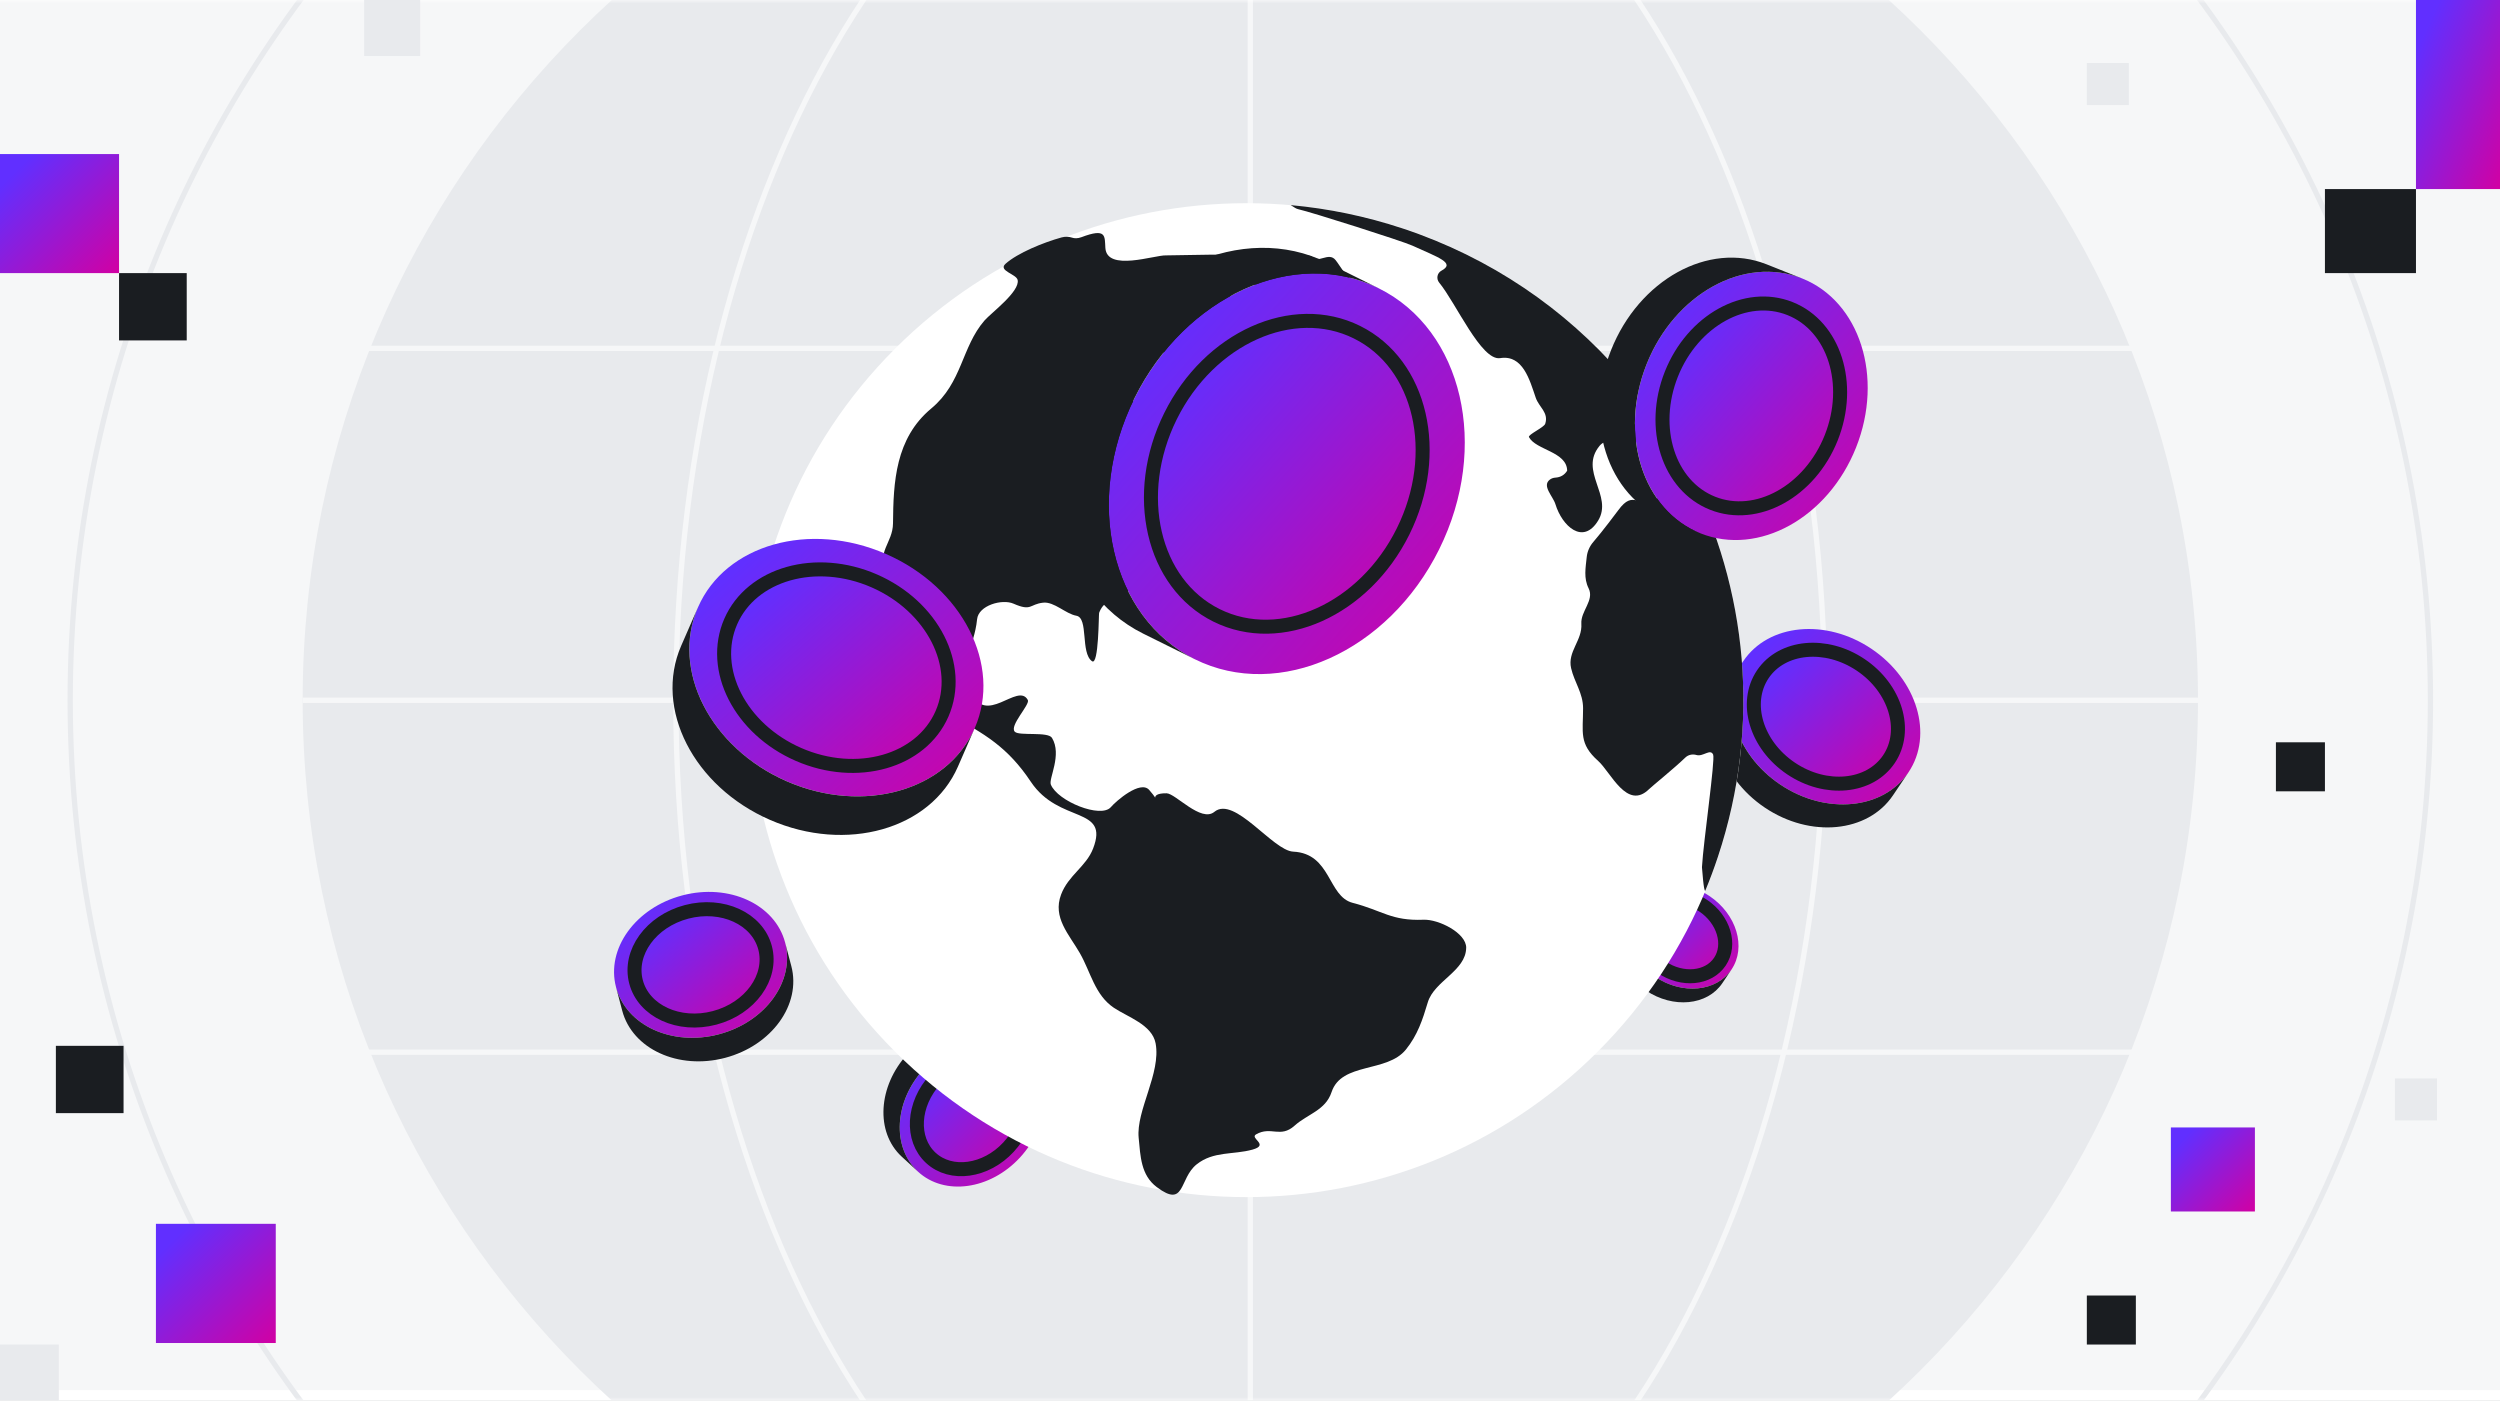
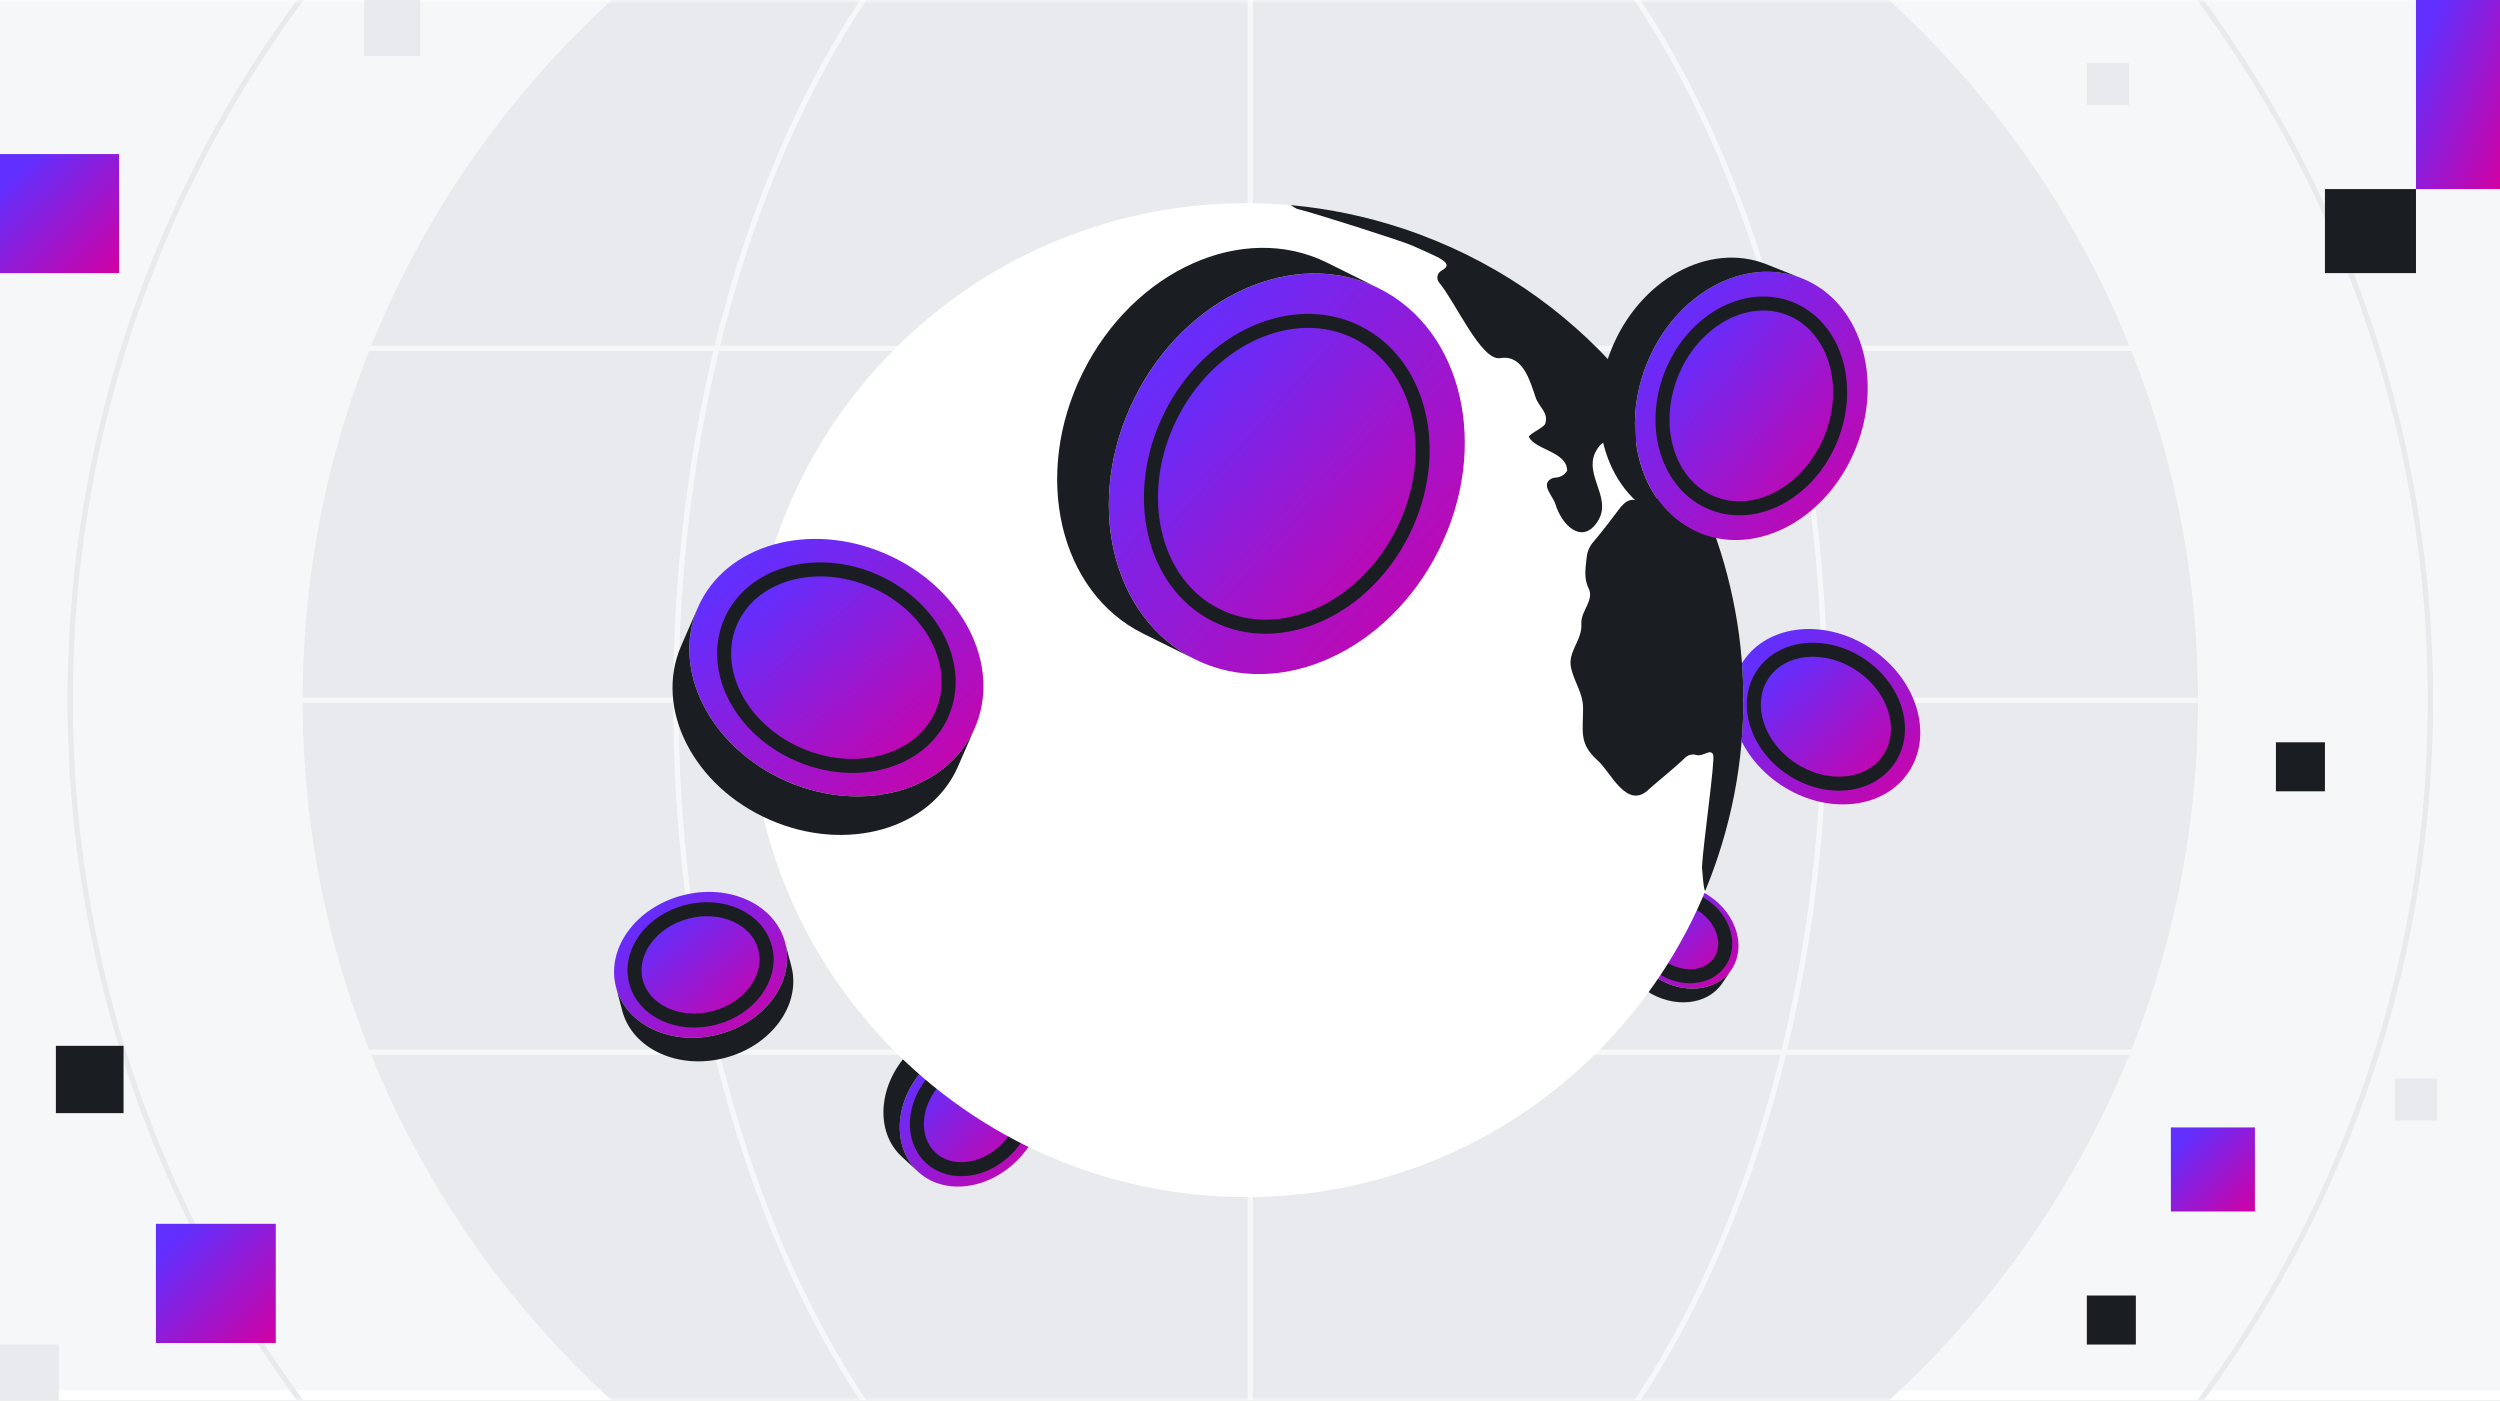
<svg xmlns="http://www.w3.org/2000/svg" width="357" height="200" viewBox="0 0 357 200" fill="none">
  <rect x="0" y="0" width="357" height="200" fill="#333333" stroke="none" />
  <g clip-path="url(#clip0_357_13724)">
    <rect width="357" height="200" fill="#F6F7F8" />
    <g clip-path="url(#clip1_357_13724)">
      <rect width="357" height="200" fill="#F6F7F8" />
      <g clip-path="url(#clip2_357_13724)">
        <rect width="509.091" height="200" transform="translate(-76)" fill="white" />
        <mask id="mask0_357_13724" style="mask-type:luminance" maskUnits="userSpaceOnUse" x="-76" y="0" width="510" height="201">
          <path d="M433.091 0H-76V200H433.091V0Z" fill="white" />
        </mask>
        <g mask="url(#mask0_357_13724)">
          <path d="M433.091 0H-76V198.504H433.091V0Z" fill="#F6F7F8" />
          <path d="M178.546 235.326C253.284 235.326 313.871 174.739 313.871 100C313.871 25.262 253.284 -35.326 178.546 -35.326C103.807 -35.326 43.22 25.262 43.22 100C43.22 174.739 103.807 235.326 178.546 235.326Z" fill="#E8EAED" />
          <path d="M178.546 268.523C271.618 268.523 347.068 193.073 347.068 100C347.068 6.928 271.618 -68.522 178.546 -68.522C85.473 -68.522 10.023 6.928 10.023 100C10.023 193.073 85.473 268.523 178.546 268.523Z" stroke="#E8EAED" stroke-width="0.758" stroke-miterlimit="10" />
          <path d="M178.546 235.326C223.852 235.326 260.58 174.739 260.58 100C260.58 25.262 223.852 -35.326 178.546 -35.326C133.239 -35.326 96.511 25.262 96.511 100C96.511 174.739 133.239 235.326 178.546 235.326Z" stroke="#F6F7F8" stroke-width="0.758" stroke-miterlimit="10" />
          <path d="M313.871 100H43.22" stroke="#F6F7F8" stroke-width="0.758" stroke-miterlimit="10" />
          <path d="M313.871 49.746H43.22" stroke="#F6F7F8" stroke-width="0.758" stroke-miterlimit="10" />
          <path d="M313.871 150.254H43.22" stroke="#F6F7F8" stroke-width="0.758" stroke-miterlimit="10" />
          <path d="M178.546 -35.326V235.326" stroke="#F6F7F8" stroke-width="0.758" stroke-miterlimit="10" />
        </g>
      </g>
    </g>
    <g clip-path="url(#clip3_357_13724)">
      <path d="M17.643 149.344H7.979V158.956H17.643V149.344Z" fill="#1A1D21" />
-       <path d="M26.664 39H17V48.612H26.664V39Z" fill="#1A1D21" />
      <path d="M39.378 174.761H22.265V191.782H39.378V174.761Z" fill="url(#paint0_linear_357_13724)" />
      <path d="M17 22H0V39H17V22Z" fill="url(#paint1_linear_357_13724)" />
-       <path d="M8.403 192H0V200.358H8.403V192Z" fill="#E8EAED" />
+       <path d="M8.403 192H0V200.358H8.403Z" fill="#E8EAED" />
      <path d="M60 0H52V8H60V0Z" fill="#E8EAED" />
      <path d="M345 27H332V39H345V27Z" fill="#1A1D21" />
      <path d="M357 0H345V27H357V0Z" fill="url(#paint2_linear_357_13724)" />
      <path d="M332 106H325V113H332V106Z" fill="#1A1D21" />
      <path d="M305 185H298V192H305V185Z" fill="#1A1D21" />
      <path d="M322 161H310V173H322V161Z" fill="url(#paint3_linear_357_13724)" />
      <path d="M348 154H342V160H348V154Z" fill="#E8EAED" />
      <path d="M304 9H298V15H304V9Z" fill="#E8EAED" />
    </g>
    <g clip-path="url(#clip4_357_13724)">
      <path d="M87.968 140.963C86.525 135.485 90.76 129.622 97.43 127.864C104.097 126.106 110.673 129.122 112.116 134.599C113.559 140.076 109.324 145.94 102.654 147.697C95.987 149.455 89.411 146.436 87.968 140.963ZM98.048 130.213C92.957 131.553 89.722 136.031 90.824 140.209C91.926 144.387 96.945 146.69 102.033 145.353C107.12 144.016 110.358 139.535 109.256 135.356C108.154 131.178 103.135 128.875 98.048 130.213Z" fill="url(#paint4_linear_357_13724)" />
      <path d="M90.824 140.209C89.722 136.027 92.957 131.553 98.048 130.213C103.139 128.872 108.158 131.175 109.256 135.357C110.355 139.538 107.123 144.012 102.033 145.353C96.942 146.694 91.923 144.391 90.824 140.209Z" fill="url(#paint5_linear_357_13724)" />
      <path d="M88.854 144.326L87.968 140.963C89.411 146.44 95.987 149.455 102.654 147.697C109.324 145.94 113.559 140.08 112.116 134.599L113.002 137.963C114.445 143.44 110.211 149.303 103.54 151.061C96.873 152.819 90.298 149.8 88.854 144.326Z" fill="#1A1D21" />
      <path d="M98.048 130.213C103.139 128.872 108.158 131.175 109.256 135.357C110.355 139.538 107.124 144.012 102.033 145.353C96.942 146.694 91.923 144.391 90.824 140.209C89.726 136.027 92.957 131.553 98.048 130.213Z" stroke="#1A1D21" stroke-width="2" stroke-linecap="round" stroke-linejoin="round" />
      <path d="M248.938 94.413C252.536 89.061 260.737 88.273 267.252 92.656C273.767 97.038 276.135 104.925 272.536 110.277C268.938 115.629 260.737 116.417 254.222 112.035C247.707 107.652 245.343 99.762 248.938 94.413ZM265.711 94.948C260.733 91.603 254.476 92.201 251.73 96.288C248.983 100.375 250.79 106.398 255.764 109.743C260.741 113.088 266.999 112.489 269.745 108.402C272.491 104.315 270.684 98.292 265.711 94.948Z" fill="url(#paint6_linear_357_13724)" />
      <path d="M251.729 96.288C254.476 92.201 260.737 91.603 265.711 94.948C270.684 98.292 272.491 104.315 269.745 108.402C266.998 112.489 260.737 113.088 255.764 109.743C250.79 106.398 248.983 100.376 251.729 96.288Z" fill="url(#paint7_linear_357_13724)" />
-       <path d="M246.726 97.701L248.938 94.413C245.339 99.766 247.703 107.656 254.222 112.035C260.741 116.413 268.938 115.629 272.536 110.277L270.324 113.565C266.726 118.917 258.525 119.705 252.01 115.322C245.495 110.94 243.131 103.05 246.726 97.701Z" fill="#1A1D21" />
      <path d="M265.711 94.948C270.684 98.292 272.491 104.315 269.745 108.402C266.998 112.489 260.737 113.088 255.764 109.743C250.79 106.398 248.983 100.376 251.729 96.288C254.476 92.201 260.737 91.603 265.711 94.948Z" stroke="#1A1D21" stroke-width="2" stroke-linecap="round" stroke-linejoin="round" />
      <path d="M146.495 150.61C150.286 154.103 149.908 160.675 145.658 165.288C141.408 169.902 134.889 170.811 131.097 167.319C127.305 163.826 127.684 157.254 131.934 152.641C136.184 148.027 142.707 147.118 146.495 150.61ZM144.033 163.792C147.279 160.269 147.567 155.254 144.673 152.588C141.779 149.921 136.802 150.614 133.559 154.137C130.317 157.66 130.025 162.675 132.919 165.341C135.813 168.008 140.79 167.315 144.033 163.792Z" fill="url(#paint8_linear_357_13724)" />
      <path d="M144.673 152.584C147.567 155.251 147.279 160.266 144.033 163.788C140.786 167.311 135.809 168.004 132.919 165.338C130.029 162.671 130.313 157.656 133.559 154.133C136.805 150.61 141.783 149.917 144.673 152.584Z" fill="url(#paint9_linear_357_13724)" />
      <path d="M144.165 148.463L146.495 150.607C142.707 147.114 136.188 148.023 131.934 152.637C127.68 157.251 127.305 163.823 131.097 167.315L128.767 165.171C124.98 161.679 125.355 155.107 129.605 150.493C133.855 145.879 140.377 144.97 144.165 148.463Z" fill="#1A1D21" />
      <path d="M144.033 163.792C140.786 167.315 135.809 168.008 132.919 165.341C130.029 162.675 130.313 157.66 133.559 154.137C136.805 150.614 141.783 149.921 144.673 152.588C147.563 155.254 147.279 160.269 144.033 163.792Z" stroke="#1A1D21" stroke-width="2" stroke-linecap="round" stroke-linejoin="round" />
      <path d="M233.214 129.001C235.354 125.815 240.237 125.345 244.116 127.955C247.995 130.565 249.4 135.258 247.26 138.444C245.12 141.629 240.237 142.099 236.358 139.489C232.48 136.879 231.074 132.186 233.214 129.001ZM243.199 129.319C240.237 127.326 236.514 127.686 234.877 130.118C233.241 132.55 234.317 136.133 237.279 138.126C240.241 140.118 243.964 139.758 245.601 137.326C247.237 134.894 246.161 131.311 243.199 129.319Z" fill="url(#paint10_linear_357_13724)" />
      <path d="M234.877 130.118C236.514 127.686 240.237 127.33 243.199 129.319C246.161 131.307 247.233 134.895 245.601 137.326C243.968 139.758 240.241 140.114 237.279 138.126C234.32 136.137 233.245 132.55 234.877 130.118Z" fill="url(#paint11_linear_357_13724)" />
      <path d="M231.9 130.959L233.214 129C231.074 132.186 232.48 136.883 236.358 139.489C240.237 142.095 245.116 141.629 247.26 138.444L245.945 140.402C243.805 143.588 238.923 144.057 235.044 141.447C231.165 138.838 229.76 134.144 231.9 130.959Z" fill="#1A1D21" />
      <path d="M243.199 129.319C246.158 131.307 247.233 134.895 245.601 137.326C243.968 139.758 240.241 140.114 237.279 138.126C234.32 136.137 233.245 132.55 234.877 130.118C236.51 127.686 240.237 127.33 243.199 129.319Z" stroke="#1A1D21" stroke-width="2" stroke-linecap="round" stroke-linejoin="round" />
      <path d="M228.163 150.163C255.877 122.449 255.877 77.516 228.163 49.802C200.449 22.088 155.516 22.088 127.802 49.802C100.088 77.516 100.088 122.449 127.802 150.163C155.516 177.877 200.449 177.877 228.163 150.163Z" fill="white" />
      <path d="M184.309 29.288C184.517 29.421 184.733 29.557 184.957 29.697C185.101 29.785 185.256 29.845 185.419 29.883C187.195 30.273 200.279 34.428 201.707 35.084C205.389 36.769 207.889 37.553 205.835 38.656C205.218 38.989 205.07 39.811 205.513 40.353C207.923 43.281 211.529 51.572 214.222 51.141C217.479 50.618 218.442 54.285 219.305 56.803C219.764 58.141 221.188 58.917 220.654 60.523C220.483 61.035 218.157 62.08 218.335 62.417C219.313 64.277 223.763 64.489 223.79 67.22C223.407 67.83 222.851 68.156 222.116 68.205C221.832 68.224 221.551 68.311 221.324 68.485C220.138 69.375 221.76 70.841 222.116 72.004C223.07 75.122 226.051 77.887 228.214 74.341C230.385 70.777 225.415 67.288 228.43 63.652C230.199 61.519 234.923 65.341 233.801 61.273C233.479 60.106 229.017 56.144 231.176 54.417C231.43 54.213 231.514 53.887 231.57 53.447C223.495 44.133 212.885 36.8 200.335 32.633C195.025 30.872 189.654 29.773 184.309 29.288Z" fill="#1A1D21" />
      <path d="M241.142 67.637C240.798 66.966 237.29 70.822 236.563 71.224C233.907 72.69 233.324 69.8 231.093 72.853C230.817 73.231 228.748 75.981 227.532 77.383C226.998 77.997 226.665 78.754 226.582 79.561C226.43 81.069 226.123 82.557 226.854 84.012C227.71 85.72 225.695 87.273 225.817 89.076C225.979 91.444 223.809 93.057 224.354 95.417C224.828 97.463 226.059 98.955 226.063 101.137C226.067 104.606 225.438 106.186 228.226 108.671C230.017 110.269 232.351 115.788 235.498 112.678C235.926 112.258 239.116 109.678 240.661 108.182C241.085 107.773 241.692 107.648 242.256 107.815C243.207 108.095 244.226 106.864 244.635 107.75C244.96 108.459 243.248 120.171 243.044 123.777C243.044 123.819 243.044 123.86 243.044 123.902C243.085 124.307 243.282 127.296 243.51 127.205C244.169 125.614 244.775 123.993 245.324 122.334C251.563 103.535 249.502 83.974 241.135 67.633L241.142 67.637Z" fill="#1A1D21" />
-       <path d="M209.373 135.349C209.396 133.228 205.426 131.25 203.279 131.338C198.669 131.523 197.449 130.035 193.165 128.928C189.57 128 190.123 121.879 184.665 121.614C181.76 121.474 176.279 113.569 173.411 115.932C171.513 117.497 167.862 113.3 166.589 113.281C163.65 113.247 166.025 114.993 164.104 112.803C162.839 111.364 159.366 114.394 158.635 115.254C157.214 116.917 151.025 114.421 150.059 112.035C149.718 111.19 151.695 107.788 150.222 105.368C149.654 104.436 145.555 105.122 144.923 104.5C144.066 103.667 147.12 100.606 146.775 99.966C145.343 97.311 140.646 103.966 138.597 98.614C136.93 94.262 139.101 92.625 139.529 88.428C139.729 86.455 143.093 85.489 144.722 86.201C147.335 87.349 146.983 86.281 148.964 86.061C150.529 85.891 152.191 87.663 153.699 87.925C155.479 88.231 154.26 93.228 155.938 94.421C156.911 95.114 156.888 87.701 156.953 87.523C158.017 84.519 162.673 84.792 163.415 82.269C165.248 76.053 169.457 76.519 174.555 74.326C176.983 73.281 182.991 72.069 184.51 69.686C187.343 65.247 182.271 56.088 178.313 55.875C178.055 55.86 176.229 57.406 175.839 57.421C174.396 57.481 173.055 49.345 170.294 54.016C169.767 54.906 167.745 55.171 168.873 56.485C171.078 59.05 166.805 59.663 165.476 59.3C164.127 58.928 157.495 55.091 159.824 52.947C164.578 48.58 165.654 50.841 170.589 50.819C176.245 50.796 176.449 56.11 181.123 50.425C182.419 48.853 173.968 44.356 175.635 42.364C181.536 35.311 184.786 50.974 186.998 53.69C190.233 57.66 192.316 55.565 192.059 51.182C191.938 49.118 196.332 47.194 196.635 44.966C196.695 44.512 193.801 40.402 193.373 40.125C191.847 39.144 191.495 38.11 190.714 37.133C189.726 35.902 188.18 37.747 187.298 36.644C186.888 36.137 179.472 36.421 178.684 36.428C174.786 36.281 170.423 36.41 166.494 36.47C164.885 36.41 158.07 38.822 157.847 35.41C157.733 33.716 158.044 32.504 154.423 33.872C153.87 34.08 153.415 34.042 153.116 33.944C152.627 33.777 152.101 33.766 151.601 33.902C149.01 34.618 145.313 36.125 143.589 37.671C142.479 38.667 145.138 39.125 145.32 39.981C145.669 41.629 141.521 44.694 140.593 45.762C137.29 49.565 137.441 54.625 132.991 58.326C127.854 62.599 127.57 68.849 127.521 74.731C127.498 77.591 125.048 78.792 126.593 82.023C127.915 84.781 130.366 86.103 130.775 89.451C131.044 91.648 129.32 93.694 130.154 95.834C131.18 98.47 133.127 100.807 135.514 102.061C140.604 104.731 143.934 106.735 147.199 111.629C151.245 117.697 158.457 115.05 156.093 121.175C155.097 123.754 152.563 124.981 151.525 127.739C150.279 131.042 152.673 133.432 154.207 136.114C155.756 138.815 156.328 142.057 159.04 143.898C160.983 145.216 164.521 146.311 165.021 148.989C165.816 153.25 162.218 158.576 162.601 162.481C162.858 165.106 162.907 167.807 165.191 169.519C169.305 172.606 168.332 168.303 170.885 166.269C173.282 164.36 176.108 164.925 178.847 164.167C181.358 163.47 178.366 162.546 179.381 161.978C181.536 160.766 182.816 162.584 184.873 160.739C186.744 159.057 189.279 158.576 190.15 155.947C191.578 151.648 198.055 153.224 200.756 149.883C202.423 147.822 203.142 145.633 203.888 143.137C204.805 140.065 209.332 138.66 209.37 135.341C209.392 133.122 209.347 137.561 209.37 135.341L209.373 135.349Z" fill="#1A1D21" />
      <path d="M196.892 41.175C208.907 47.133 212.763 63.819 205.51 78.447C198.256 93.072 182.638 100.099 170.623 94.141C158.608 88.182 154.752 71.497 162.006 56.868C169.26 42.243 184.881 35.216 196.892 41.175ZM200.358 75.894C205.896 64.728 202.953 51.985 193.782 47.44C184.612 42.891 172.688 48.258 167.15 59.421C161.612 70.588 164.555 83.33 173.725 87.876C182.896 92.425 194.82 87.057 200.358 75.894Z" fill="url(#paint12_linear_357_13724)" />
      <path d="M193.782 47.44C202.953 51.989 205.896 64.728 200.358 75.894C194.82 87.057 182.896 92.425 173.726 87.876C164.555 83.326 161.612 70.588 167.15 59.421C172.688 48.258 184.612 42.891 193.782 47.44Z" fill="url(#paint13_linear_357_13724)" />
      <path d="M189.51 37.512L196.888 41.171C184.877 35.213 169.256 42.239 162.002 56.864C154.748 71.493 158.601 88.178 170.62 94.137L163.241 90.478C151.229 84.519 147.37 67.834 154.623 53.205C161.877 38.58 177.498 31.553 189.51 37.512Z" fill="#1A1D21" />
      <path d="M200.358 75.894C194.82 87.057 182.896 92.425 173.726 87.876C164.555 83.326 161.612 70.588 167.15 59.421C172.688 48.258 184.612 42.891 193.782 47.44C202.953 51.989 205.896 64.728 200.358 75.894Z" stroke="#1A1D21" stroke-width="2" stroke-linecap="round" stroke-linejoin="round" />
      <path d="M99.677 86.716C103.589 77.751 115.608 74.345 126.521 79.11C137.434 83.872 143.112 94.997 139.199 103.963C135.286 112.929 123.267 116.334 112.355 111.569C101.442 106.807 95.767 95.678 99.677 86.716ZM124.843 82.951C116.51 79.315 107.336 81.913 104.347 88.758C101.362 95.599 105.695 104.095 114.025 107.732C122.358 111.368 131.533 108.769 134.521 101.925C137.506 95.084 133.173 86.588 124.843 82.951Z" fill="url(#paint14_linear_357_13724)" />
      <path d="M104.351 88.758C107.335 81.917 116.513 79.315 124.847 82.951C133.176 86.588 137.51 95.08 134.525 101.925C131.54 108.766 122.362 111.368 114.029 107.732C105.699 104.095 101.366 95.603 104.351 88.758Z" fill="url(#paint15_linear_357_13724)" />
      <path d="M97.271 92.224L99.673 86.716C95.76 95.679 101.438 106.807 112.351 111.569C123.267 116.334 135.283 112.929 139.195 103.963L136.794 109.47C132.881 118.432 120.862 121.841 109.949 117.076C99.036 112.315 93.362 101.186 97.271 92.224Z" fill="#1A1D21" />
      <path d="M124.843 82.951C133.173 86.588 137.506 95.08 134.521 101.925C131.536 108.766 122.358 111.368 114.025 107.732C105.695 104.095 101.362 95.603 104.347 88.758C107.332 81.917 116.51 79.315 124.843 82.951Z" stroke="#1A1D21" stroke-width="2" stroke-linecap="round" stroke-linejoin="round" />
      <path d="M257.328 39.754C265.589 43.038 269.04 53.849 265.044 63.906C261.047 73.959 251.112 79.451 242.85 76.167C234.589 72.883 231.138 62.072 235.135 52.016C239.131 41.962 249.07 36.474 257.328 39.754ZM261.502 62.504C264.555 54.826 261.919 46.572 255.612 44.065C249.305 41.557 241.722 45.75 238.672 53.425C235.619 61.103 238.256 69.356 244.563 71.864C250.869 74.372 258.453 70.178 261.502 62.504Z" fill="url(#paint16_linear_357_13724)" />
      <path d="M255.612 44.065C261.915 46.572 264.551 54.826 261.502 62.504C258.449 70.178 250.866 74.368 244.563 71.864C238.26 69.36 235.623 61.103 238.672 53.425C241.725 45.751 249.309 41.561 255.612 44.065Z" fill="url(#paint17_linear_357_13724)" />
      <path d="M252.252 37.739L257.324 39.758C249.066 36.474 239.131 41.962 235.131 52.019C231.131 62.076 234.585 72.887 242.847 76.171L237.775 74.152C229.517 70.868 226.063 60.057 230.059 50C234.055 39.947 243.994 34.459 252.252 37.739Z" fill="#1A1D21" />
      <path d="M261.502 62.504C258.449 70.178 250.866 74.368 244.563 71.864C238.26 69.36 235.623 61.103 238.672 53.425C241.725 45.751 249.309 41.561 255.612 44.065C261.915 46.569 264.551 54.826 261.502 62.504Z" stroke="#1A1D21" stroke-width="2" stroke-linecap="round" stroke-linejoin="round" />
    </g>
  </g>
  <defs>
    <linearGradient id="paint0_linear_357_13724" x1="24.609" y1="177.101" x2="39.299" y2="191.861" gradientUnits="userSpaceOnUse">
      <stop stop-color="#612FFF" />
      <stop offset="1" stop-color="#D200A3" />
    </linearGradient>
    <linearGradient id="paint1_linear_357_13724" x1="2.328" y1="24.337" x2="17" y2="39" gradientUnits="userSpaceOnUse">
      <stop stop-color="#612FFF" />
      <stop offset="1" stop-color="#D200A3" />
    </linearGradient>
    <linearGradient id="paint2_linear_357_13724" x1="346.643" y1="3.712" x2="363.933" y2="11.392" gradientUnits="userSpaceOnUse">
      <stop stop-color="#612FFF" />
      <stop offset="1" stop-color="#D200A3" />
    </linearGradient>
    <linearGradient id="paint3_linear_357_13724" x1="311.643" y1="162.65" x2="322" y2="173" gradientUnits="userSpaceOnUse">
      <stop stop-color="#612FFF" />
      <stop offset="1" stop-color="#D200A3" />
    </linearGradient>
    <linearGradient id="paint4_linear_357_13724" x1="91.07" y1="130.228" x2="108.795" y2="151.238" gradientUnits="userSpaceOnUse">
      <stop stop-color="#612FFF" />
      <stop offset="1" stop-color="#D200A3" />
    </linearGradient>
    <linearGradient id="paint5_linear_357_13724" x1="93.192" y1="132.017" x2="106.722" y2="148.054" gradientUnits="userSpaceOnUse">
      <stop stop-color="#612FFF" />
      <stop offset="1" stop-color="#D200A3" />
    </linearGradient>
    <linearGradient id="paint6_linear_357_13724" x1="250.95" y1="93.266" x2="272.509" y2="116.457" gradientUnits="userSpaceOnUse">
      <stop stop-color="#612FFF" />
      <stop offset="1" stop-color="#D200A3" />
    </linearGradient>
    <linearGradient id="paint7_linear_357_13724" x1="253.265" y1="95.413" x2="269.725" y2="113.118" gradientUnits="userSpaceOnUse">
      <stop stop-color="#612FFF" />
      <stop offset="1" stop-color="#D200A3" />
    </linearGradient>
    <linearGradient id="paint8_linear_357_13724" x1="131.308" y1="151.368" x2="149.391" y2="169.156" gradientUnits="userSpaceOnUse">
      <stop stop-color="#612FFF" />
      <stop offset="1" stop-color="#D200A3" />
    </linearGradient>
    <linearGradient id="paint9_linear_357_13724" x1="133.081" y1="153.161" x2="146.886" y2="166.738" gradientUnits="userSpaceOnUse">
      <stop stop-color="#612FFF" />
      <stop offset="1" stop-color="#D200A3" />
    </linearGradient>
    <linearGradient id="paint10_linear_357_13724" x1="234.411" y1="128.317" x2="247.245" y2="142.121" gradientUnits="userSpaceOnUse">
      <stop stop-color="#612FFF" />
      <stop offset="1" stop-color="#D200A3" />
    </linearGradient>
    <linearGradient id="paint11_linear_357_13724" x1="235.792" y1="129.597" x2="245.587" y2="140.134" gradientUnits="userSpaceOnUse">
      <stop stop-color="#612FFF" />
      <stop offset="1" stop-color="#D200A3" />
    </linearGradient>
    <linearGradient id="paint12_linear_357_13724" x1="165.305" y1="46.92" x2="214.331" y2="90.451" gradientUnits="userSpaceOnUse">
      <stop stop-color="#612FFF" />
      <stop offset="1" stop-color="#D200A3" />
    </linearGradient>
    <linearGradient id="paint13_linear_357_13724" x1="169.668" y1="51.826" x2="207.095" y2="85.056" gradientUnits="userSpaceOnUse">
      <stop stop-color="#612FFF" />
      <stop offset="1" stop-color="#D200A3" />
    </linearGradient>
    <linearGradient id="paint14_linear_357_13724" x1="104.192" y1="82.012" x2="135.648" y2="117.918" gradientUnits="userSpaceOnUse">
      <stop stop-color="#612FFF" />
      <stop offset="1" stop-color="#D200A3" />
    </linearGradient>
    <linearGradient id="paint15_linear_357_13724" x1="107.798" y1="85.167" x2="131.81" y2="112.579" gradientUnits="userSpaceOnUse">
      <stop stop-color="#612FFF" />
      <stop offset="1" stop-color="#D200A3" />
    </linearGradient>
    <linearGradient id="paint16_linear_357_13724" x1="238.023" y1="44.072" x2="270.755" y2="72.448" gradientUnits="userSpaceOnUse">
      <stop stop-color="#612FFF" />
      <stop offset="1" stop-color="#D200A3" />
    </linearGradient>
    <linearGradient id="paint17_linear_357_13724" x1="240.878" y1="47.362" x2="265.865" y2="69.018" gradientUnits="userSpaceOnUse">
      <stop stop-color="#612FFF" />
      <stop offset="1" stop-color="#D200A3" />
    </linearGradient>
    <clipPath id="clip0_357_13724">
      <rect width="357" height="200" fill="white" />
    </clipPath>
    <clipPath id="clip1_357_13724">
      <rect width="357" height="200" fill="white" />
    </clipPath>
    <clipPath id="clip2_357_13724">
      <rect width="509.091" height="200" fill="white" transform="translate(-76)" />
    </clipPath>
    <clipPath id="clip3_357_13724">
      <rect width="357" height="200" fill="white" />
    </clipPath>
    <clipPath id="clip4_357_13724">
      <rect width="509.091" height="200" fill="white" transform="translate(-76.545)" />
    </clipPath>
  </defs>
</svg>